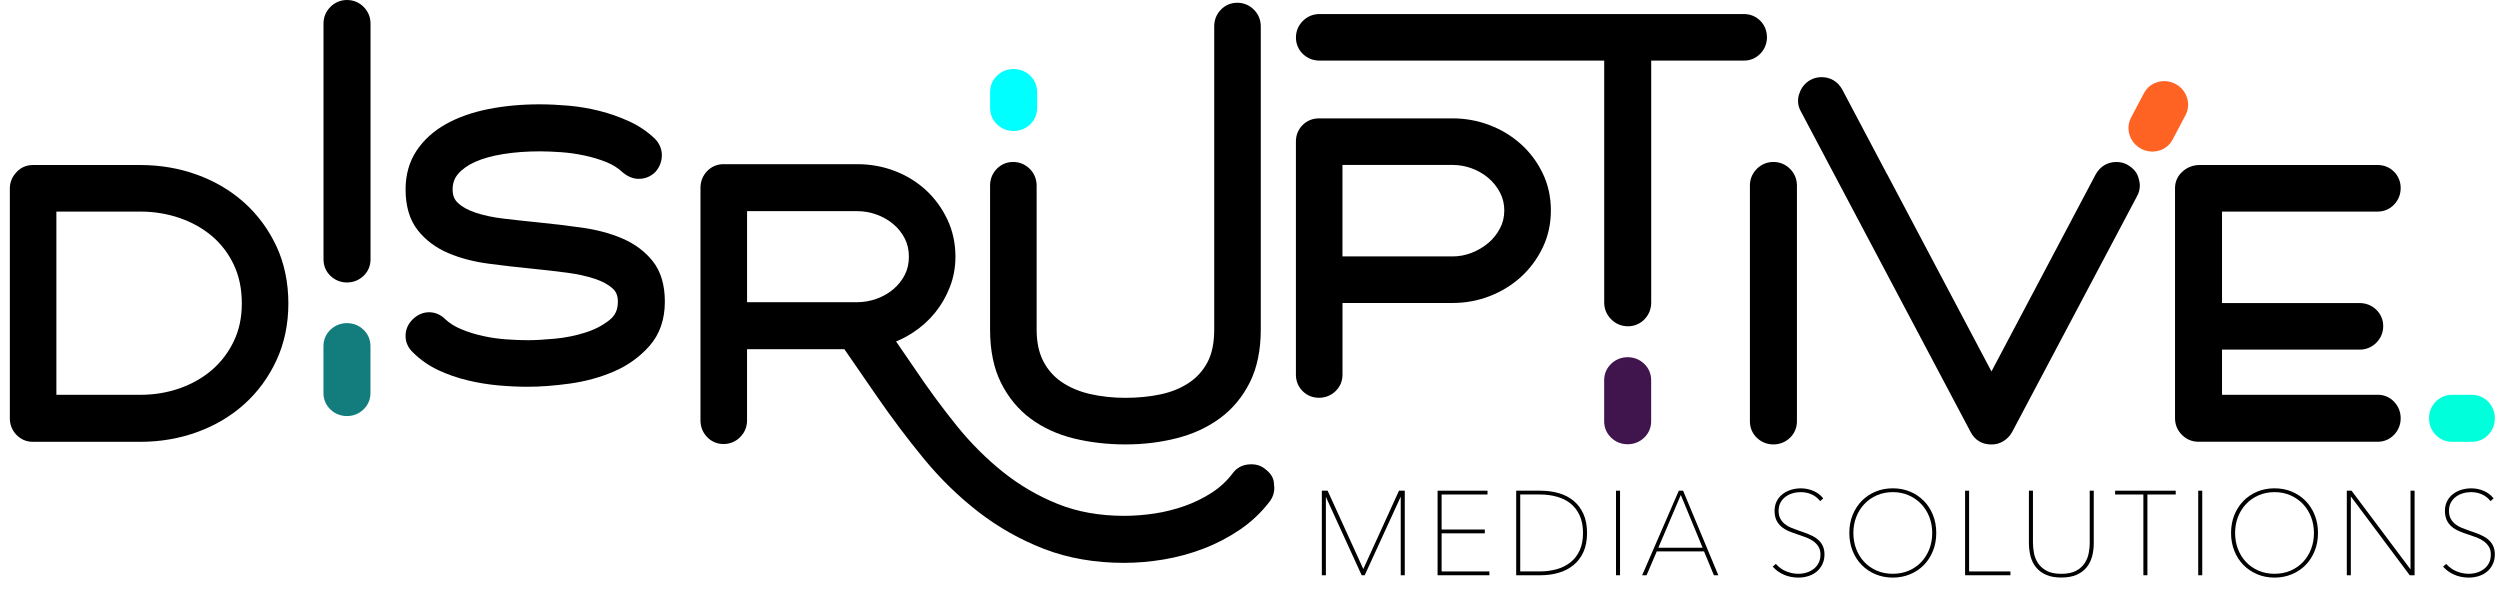
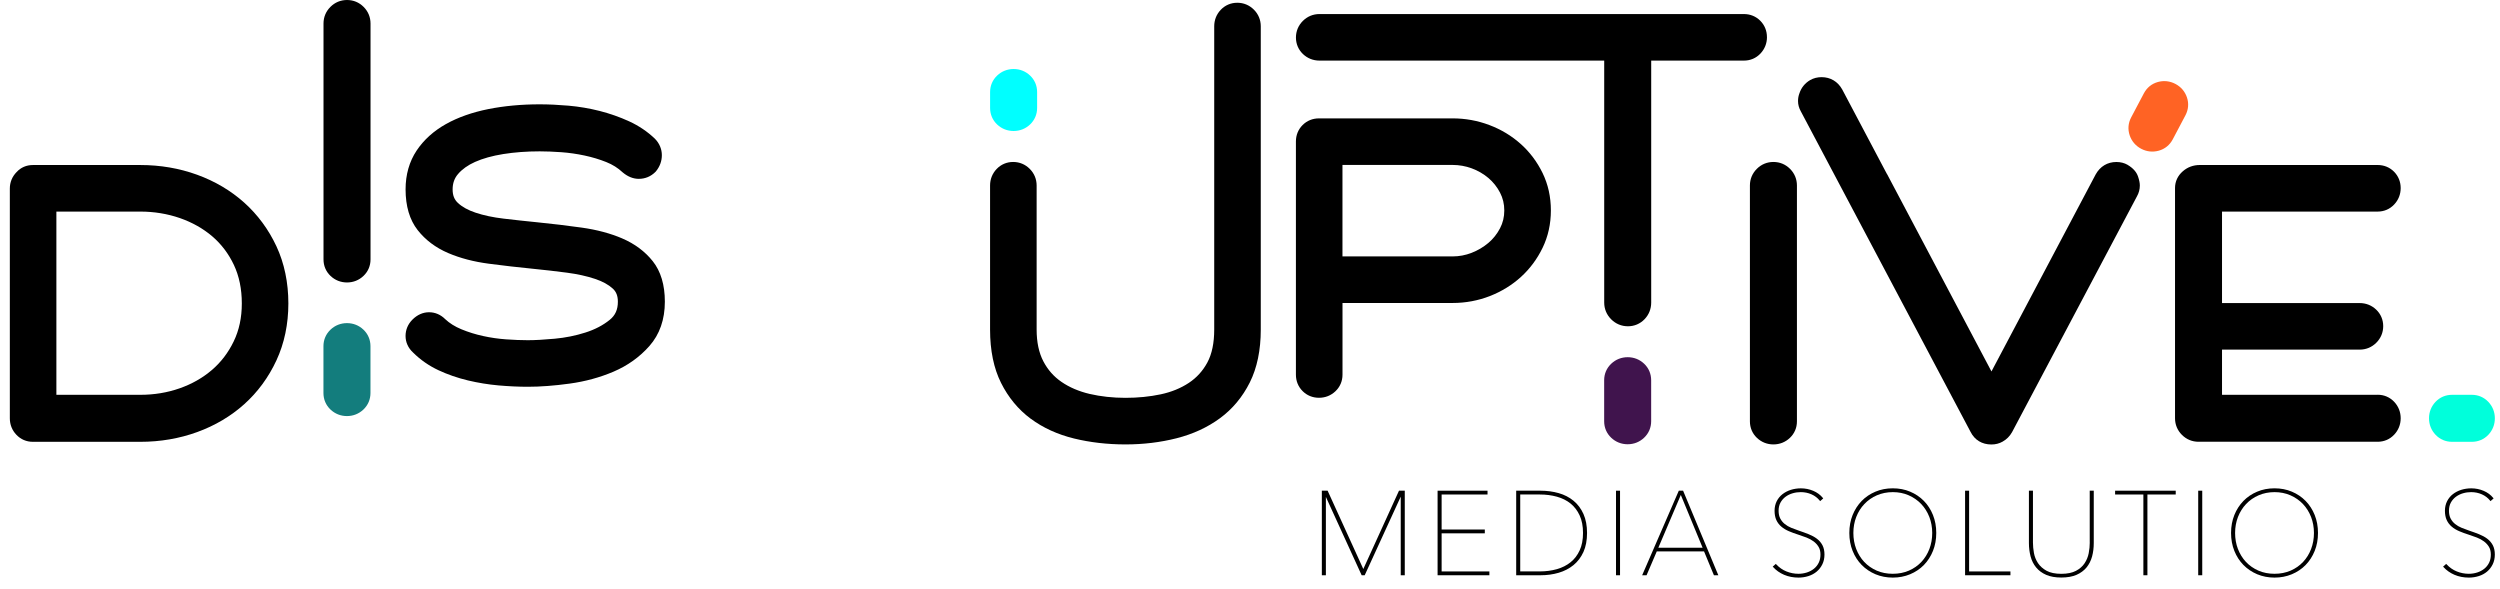
<svg xmlns="http://www.w3.org/2000/svg" width="208" height="49" viewBox="0 0 208 49" fill="none">
  <path d="M113.427 47.342L110.458 40.826H109.977V47.861H110.313V41.345L113.274 47.825L113.291 47.861H113.543L116.541 41.321V47.861H116.877V40.826H116.396L113.427 47.342Z" fill="black" />
  <path d="M119.943 44.373H123.536V44.056H119.943V41.142H123.762V40.826H119.607V47.861H123.917V47.544H119.943V44.373Z" fill="black" />
  <path d="M130.919 41.664C130.569 41.376 130.154 41.161 129.683 41.028C129.214 40.895 128.704 40.826 128.169 40.826H126.147V47.861H128.169C128.704 47.861 129.214 47.792 129.683 47.654C130.154 47.516 130.569 47.299 130.919 47.013C131.269 46.725 131.547 46.356 131.745 45.918C131.942 45.48 132.042 44.952 132.042 44.344C132.042 43.737 131.942 43.209 131.745 42.766C131.547 42.323 131.269 41.952 130.919 41.664ZM126.486 41.142H128.119C128.619 41.142 129.095 41.204 129.535 41.325C129.971 41.447 130.354 41.637 130.673 41.895C130.99 42.152 131.245 42.485 131.428 42.887C131.614 43.292 131.707 43.78 131.707 44.342C131.707 44.904 131.614 45.392 131.428 45.792C131.245 46.192 130.99 46.525 130.671 46.78C130.352 47.037 129.969 47.23 129.533 47.354C129.093 47.477 128.616 47.542 128.116 47.542H126.483V41.14L126.486 41.142Z" fill="black" />
  <path d="M134.787 40.826H134.452V47.861H134.787V40.826Z" fill="black" />
  <path d="M140.032 40.826H139.677L136.627 47.861H136.994L137.844 45.878H141.777L142.598 47.861H142.965L140.049 40.864L140.034 40.826H140.032ZM137.973 45.573L139.844 41.18L141.658 45.573H137.973Z" fill="black" />
  <path d="M151.165 44.821C150.97 44.675 150.739 44.549 150.481 44.447C150.227 44.347 149.951 44.244 149.658 44.147C149.446 44.075 149.234 43.997 149.032 43.913C148.832 43.833 148.651 43.725 148.494 43.599C148.339 43.475 148.213 43.323 148.12 43.145C148.027 42.968 147.979 42.749 147.979 42.495C147.979 42.24 148.032 42.002 148.139 41.811C148.246 41.618 148.386 41.456 148.56 41.328C148.736 41.199 148.934 41.102 149.151 41.04C149.37 40.976 149.596 40.945 149.822 40.945C150.143 40.945 150.446 41.007 150.72 41.13C150.993 41.252 151.22 41.426 151.396 41.645L151.436 41.695L151.693 41.468L151.658 41.423C151.45 41.168 151.181 40.971 150.858 40.835C150.536 40.699 150.191 40.63 149.834 40.63C149.543 40.63 149.263 40.673 149.001 40.754C148.739 40.837 148.503 40.959 148.303 41.116C148.101 41.273 147.939 41.471 147.822 41.702C147.705 41.935 147.644 42.202 147.644 42.497C147.644 42.792 147.694 43.056 147.791 43.268C147.889 43.48 148.029 43.666 148.208 43.816C148.384 43.966 148.596 44.094 148.839 44.197C149.077 44.299 149.343 44.397 149.629 44.487C149.855 44.559 150.082 44.64 150.305 44.725C150.524 44.811 150.722 44.918 150.891 45.044C151.06 45.17 151.198 45.321 151.305 45.497C151.41 45.668 151.462 45.885 151.462 46.139C151.462 46.394 151.415 46.625 151.317 46.82C151.22 47.018 151.086 47.185 150.92 47.318C150.75 47.454 150.553 47.559 150.334 47.63C150.112 47.701 149.877 47.739 149.629 47.739C149.286 47.739 148.951 47.673 148.632 47.544C148.313 47.416 148.029 47.218 147.789 46.959L147.748 46.916L147.491 47.142L147.532 47.187C147.772 47.454 148.074 47.666 148.436 47.823C148.798 47.977 149.201 48.056 149.636 48.056C149.922 48.056 150.198 48.013 150.46 47.93C150.724 47.846 150.955 47.72 151.15 47.556C151.346 47.392 151.503 47.187 151.619 46.951C151.736 46.713 151.796 46.44 151.796 46.137C151.796 45.835 151.739 45.575 151.627 45.361C151.515 45.149 151.358 44.966 151.16 44.818L151.165 44.821Z" fill="black" />
  <path d="M160.069 41.678C159.75 41.352 159.364 41.092 158.926 40.907C158.488 40.721 158.002 40.628 157.481 40.628C156.959 40.628 156.474 40.721 156.036 40.907C155.597 41.092 155.212 41.349 154.893 41.678C154.574 42.007 154.319 42.399 154.138 42.849C153.957 43.299 153.864 43.802 153.864 44.342C153.864 44.883 153.957 45.385 154.138 45.835C154.319 46.287 154.574 46.68 154.893 47.006C155.214 47.332 155.6 47.592 156.04 47.778C156.483 47.963 156.966 48.056 157.481 48.056C157.995 48.056 158.478 47.963 158.921 47.778C159.361 47.594 159.75 47.335 160.069 47.006C160.388 46.68 160.642 46.285 160.823 45.835C161.004 45.385 161.097 44.883 161.097 44.342C161.097 43.802 161.004 43.302 160.823 42.849C160.642 42.397 160.388 42.004 160.069 41.678ZM157.481 47.739C156.99 47.739 156.538 47.651 156.138 47.475C155.738 47.299 155.39 47.056 155.102 46.751C154.817 46.447 154.593 46.082 154.436 45.673C154.279 45.263 154.2 44.813 154.2 44.342C154.2 43.871 154.281 43.421 154.44 43.011C154.6 42.599 154.826 42.237 155.117 41.933C155.405 41.628 155.755 41.385 156.157 41.209C156.557 41.035 157.005 40.945 157.481 40.945C157.957 40.945 158.404 41.033 158.804 41.209C159.204 41.385 159.554 41.628 159.845 41.933C160.133 42.237 160.361 42.602 160.521 43.011C160.68 43.423 160.761 43.871 160.761 44.342C160.761 44.813 160.683 45.261 160.526 45.673C160.369 46.085 160.145 46.447 159.859 46.751C159.573 47.056 159.226 47.299 158.823 47.475C158.423 47.649 157.971 47.739 157.481 47.739Z" fill="black" />
  <path d="M163.83 40.826H163.495V47.861H167.268V47.544H163.83V40.826Z" fill="black" />
  <path d="M173.868 45.144C173.868 45.425 173.839 45.723 173.78 46.028C173.722 46.328 173.608 46.609 173.437 46.866C173.268 47.12 173.027 47.332 172.72 47.494C172.413 47.656 172.006 47.742 171.504 47.742C171.001 47.742 170.573 47.656 170.268 47.485C169.963 47.316 169.723 47.099 169.556 46.844C169.389 46.59 169.278 46.306 169.223 46.006C169.168 45.704 169.142 45.413 169.142 45.142V40.823H168.806V45.18C168.806 45.575 168.854 45.949 168.944 46.294C169.037 46.642 169.192 46.951 169.406 47.211C169.62 47.47 169.901 47.68 170.244 47.828C170.585 47.977 171.008 48.051 171.504 48.051C171.999 48.051 172.423 47.975 172.763 47.828C173.106 47.678 173.387 47.47 173.601 47.211C173.813 46.951 173.968 46.644 174.063 46.294C174.156 45.949 174.201 45.573 174.201 45.18V40.823H173.865V45.142L173.868 45.144Z" fill="black" />
  <path d="M175.977 41.142H178.329V47.861H178.665V41.142H181.02V40.826H175.977V41.142Z" fill="black" />
  <path d="M183.227 40.826H182.891V47.861H183.227V40.826Z" fill="black" />
  <path d="M191.828 41.678C191.509 41.352 191.124 41.092 190.686 40.907C190.248 40.721 189.762 40.628 189.24 40.628C188.719 40.628 188.233 40.721 187.795 40.907C187.357 41.092 186.972 41.349 186.653 41.678C186.333 42.007 186.079 42.399 185.898 42.849C185.717 43.299 185.624 43.802 185.624 44.342C185.624 44.883 185.717 45.385 185.898 45.835C186.079 46.287 186.333 46.68 186.653 47.006C186.974 47.332 187.36 47.592 187.8 47.778C188.243 47.963 188.726 48.056 189.24 48.056C189.755 48.056 190.238 47.963 190.681 47.778C191.121 47.594 191.509 47.335 191.828 47.006C192.147 46.68 192.402 46.285 192.583 45.835C192.764 45.385 192.857 44.883 192.857 44.342C192.857 43.802 192.764 43.302 192.583 42.849C192.402 42.397 192.147 42.004 191.828 41.678ZM189.24 47.739C188.75 47.739 188.298 47.651 187.898 47.475C187.498 47.299 187.15 47.056 186.862 46.751C186.576 46.447 186.353 46.082 186.195 45.673C186.038 45.263 185.96 44.813 185.96 44.342C185.96 43.871 186.041 43.421 186.2 43.011C186.36 42.599 186.586 42.237 186.876 41.933C187.164 41.628 187.514 41.385 187.917 41.209C188.317 41.035 188.764 40.945 189.24 40.945C189.717 40.945 190.164 41.033 190.564 41.209C190.964 41.385 191.314 41.628 191.605 41.933C191.893 42.237 192.121 42.602 192.281 43.011C192.44 43.423 192.521 43.871 192.521 44.342C192.521 44.813 192.443 45.261 192.285 45.673C192.128 46.085 191.905 46.447 191.619 46.751C191.333 47.056 190.986 47.299 190.583 47.475C190.183 47.649 189.731 47.739 189.24 47.739Z" fill="black" />
-   <path d="M200.556 47.373L195.666 40.849L195.647 40.826H195.254V47.861H195.59V41.302L200.49 47.861H200.894V40.826H200.556V47.373Z" fill="black" />
  <path d="M206.939 44.821C206.744 44.675 206.513 44.549 206.256 44.447C206.001 44.347 205.725 44.244 205.432 44.147C205.22 44.075 205.008 43.997 204.806 43.913C204.606 43.833 204.425 43.725 204.268 43.599C204.113 43.475 203.987 43.323 203.894 43.145C203.801 42.968 203.754 42.749 203.754 42.495C203.754 42.24 203.806 42.002 203.913 41.811C204.02 41.618 204.161 41.456 204.335 41.328C204.511 41.199 204.708 41.102 204.925 41.04C205.144 40.976 205.37 40.945 205.596 40.945C205.918 40.945 206.22 41.007 206.494 41.13C206.768 41.252 206.994 41.426 207.17 41.645L207.211 41.695L207.468 41.468L207.432 41.423C207.225 41.168 206.956 40.971 206.632 40.835C206.311 40.699 205.965 40.63 205.608 40.63C205.318 40.63 205.037 40.673 204.775 40.754C204.513 40.837 204.277 40.959 204.077 41.116C203.875 41.273 203.713 41.471 203.597 41.702C203.48 41.935 203.418 42.202 203.418 42.497C203.418 42.792 203.468 43.056 203.566 43.268C203.663 43.48 203.804 43.666 203.982 43.816C204.158 43.966 204.37 44.094 204.613 44.197C204.851 44.299 205.118 44.397 205.404 44.487C205.63 44.559 205.856 44.64 206.08 44.725C206.299 44.811 206.496 44.918 206.665 45.044C206.834 45.17 206.972 45.321 207.08 45.497C207.184 45.668 207.237 45.885 207.237 46.139C207.237 46.394 207.189 46.625 207.092 46.82C206.994 47.018 206.861 47.185 206.694 47.318C206.525 47.454 206.327 47.559 206.108 47.63C205.887 47.701 205.651 47.739 205.404 47.739C205.061 47.739 204.725 47.673 204.406 47.544C204.087 47.416 203.804 47.218 203.563 46.959L203.523 46.916L203.266 47.142L203.306 47.187C203.547 47.454 203.849 47.666 204.211 47.823C204.573 47.977 204.975 48.056 205.411 48.056C205.696 48.056 205.973 48.013 206.234 47.93C206.499 47.846 206.73 47.72 206.925 47.556C207.12 47.392 207.277 47.187 207.394 46.951C207.511 46.713 207.57 46.44 207.57 46.137C207.57 45.835 207.513 45.575 207.401 45.361C207.289 45.149 207.132 44.966 206.934 44.818L206.939 44.821Z" fill="black" />
  <path d="M20.319 16.858C19.2 15.856 17.881 15.075 16.395 14.537C14.917 14.001 13.331 13.73 11.679 13.73H2.737C2.201 13.73 1.732 13.932 1.38 14.318C1.013 14.692 0.818 15.163 0.818 15.687V34.805C0.818 35.326 1.006 35.8 1.361 36.171C1.725 36.557 2.201 36.759 2.737 36.759H11.679C13.331 36.759 14.917 36.488 16.395 35.952C17.881 35.414 19.202 34.633 20.319 33.631C21.44 32.624 22.343 31.398 23 29.981C23.659 28.56 23.992 26.965 23.992 25.243C23.992 23.522 23.657 21.896 22.997 20.487C22.34 19.084 21.44 17.863 20.319 16.858ZM19.445 28.403C18.995 29.338 18.383 30.141 17.626 30.786C16.862 31.441 15.96 31.953 14.948 32.307C13.927 32.667 12.827 32.848 11.679 32.848H4.691V17.604H11.677C12.824 17.604 13.931 17.787 14.967 18.144C15.991 18.501 16.898 19.013 17.662 19.665C18.414 20.31 19.021 21.11 19.459 22.041C19.898 22.97 20.119 24.048 20.119 25.243C20.119 26.439 19.893 27.474 19.445 28.403Z" fill="black" />
  <path d="M28.871 0C28.342 0 27.866 0.198 27.49 0.574C27.114 0.95 26.916 1.426 26.916 1.955V21.582C26.916 22.117 27.118 22.594 27.502 22.958C27.875 23.313 28.349 23.501 28.871 23.501C29.392 23.501 29.866 23.313 30.24 22.958C30.623 22.594 30.828 22.117 30.828 21.582V1.955C30.828 1.428 30.63 0.95 30.254 0.574C29.878 0.198 29.402 0 28.873 0L28.871 0Z" fill="black" />
  <path d="M51.779 19.841C50.793 19.418 49.655 19.113 48.398 18.937C47.196 18.768 45.955 18.62 44.715 18.496C43.777 18.403 42.827 18.299 41.894 18.189C41.025 18.087 40.241 17.92 39.565 17.694C38.941 17.487 38.444 17.211 38.087 16.873C37.794 16.596 37.658 16.244 37.658 15.761C37.658 15.254 37.803 14.835 38.106 14.482C38.446 14.082 38.922 13.742 39.522 13.473C40.165 13.185 40.953 12.966 41.867 12.818C42.808 12.668 43.827 12.592 44.898 12.592C45.431 12.592 46.038 12.616 46.7 12.663C47.346 12.709 47.995 12.804 48.636 12.94C49.269 13.075 49.879 13.258 50.445 13.485C50.964 13.692 51.414 13.975 51.781 14.32L51.814 14.349C52.236 14.701 52.686 14.88 53.148 14.88C53.676 14.88 54.152 14.682 54.528 14.306L54.576 14.254C54.9 13.856 55.066 13.404 55.066 12.909C55.066 12.413 54.869 11.923 54.481 11.535C53.867 10.949 53.148 10.463 52.338 10.092C51.562 9.737 50.738 9.447 49.888 9.23C49.041 9.016 48.169 8.868 47.303 8.792C46.45 8.718 45.641 8.68 44.896 8.68C43.377 8.68 41.941 8.814 40.629 9.076C39.289 9.345 38.106 9.761 37.113 10.316C36.082 10.892 35.261 11.635 34.665 12.525C34.054 13.442 33.744 14.53 33.744 15.758C33.744 17.154 34.082 18.294 34.751 19.146C35.394 19.965 36.246 20.608 37.287 21.053C38.277 21.477 39.415 21.777 40.675 21.941C41.874 22.098 43.11 22.241 44.35 22.363C45.308 22.458 46.255 22.567 47.162 22.686C48.034 22.801 48.822 22.974 49.5 23.201C50.129 23.41 50.629 23.684 50.986 24.013C51.274 24.277 51.407 24.622 51.407 25.101C51.407 25.758 51.193 26.239 50.729 26.612C50.169 27.065 49.491 27.419 48.707 27.667C47.888 27.929 47.029 28.1 46.153 28.181C45.25 28.265 44.496 28.305 43.91 28.305C43.367 28.305 42.76 28.281 42.108 28.234C41.467 28.189 40.825 28.096 40.194 27.957C39.572 27.822 38.965 27.634 38.389 27.396C37.856 27.177 37.396 26.889 37.041 26.553C36.665 26.177 36.201 25.979 35.696 25.979C35.192 25.979 34.715 26.191 34.316 26.591C33.939 26.967 33.742 27.439 33.742 27.953C33.742 28.467 33.956 28.953 34.363 29.326C34.975 29.936 35.687 30.431 36.482 30.803C37.249 31.162 38.072 31.445 38.927 31.65C39.767 31.85 40.627 31.991 41.484 32.067C42.324 32.141 43.141 32.179 43.91 32.179C44.958 32.179 46.127 32.091 47.388 31.917C48.681 31.741 49.912 31.405 51.045 30.922C52.217 30.422 53.219 29.705 54.028 28.791C54.883 27.824 55.316 26.581 55.316 25.098C55.316 23.703 54.976 22.567 54.304 21.725C53.662 20.92 52.809 20.284 51.771 19.839L51.779 19.841Z" fill="black" />
-   <path d="M105.282 39.038C104.958 38.766 104.563 38.628 104.108 38.628C103.268 38.628 102.796 39.042 102.546 39.397C102.068 40.023 101.484 40.564 100.811 40.997C100.111 41.45 99.349 41.821 98.544 42.104C97.73 42.39 96.889 42.599 96.042 42.726C95.182 42.854 94.337 42.918 93.53 42.918C91.499 42.918 89.645 42.587 88.019 41.935C86.371 41.273 84.838 40.38 83.457 39.278C82.062 38.164 80.762 36.864 79.588 35.409C78.398 33.933 77.248 32.371 76.169 30.765L74.555 28.412C75.034 28.212 75.496 27.97 75.931 27.686C76.646 27.224 77.269 26.665 77.788 26.027C78.305 25.391 78.722 24.672 79.026 23.889C79.336 23.094 79.493 22.241 79.493 21.356C79.493 20.234 79.262 19.182 78.805 18.227C78.355 17.287 77.748 16.468 77.005 15.789C76.262 15.113 75.391 14.582 74.412 14.213C73.439 13.844 72.398 13.659 71.322 13.659H60.199C59.663 13.659 59.19 13.861 58.823 14.247C58.468 14.62 58.28 15.094 58.28 15.616V34.988C58.28 35.509 58.468 35.983 58.823 36.355C59.187 36.74 59.663 36.943 60.199 36.943C60.735 36.943 61.204 36.745 61.58 36.369C61.956 35.993 62.154 35.517 62.154 34.988V29.055H70.253L72.946 32.96C74.186 34.76 75.501 36.507 76.853 38.152C78.224 39.821 79.755 41.314 81.403 42.59C83.062 43.873 84.902 44.911 86.871 45.673C88.859 46.44 91.099 46.83 93.528 46.83C94.604 46.83 95.716 46.735 96.828 46.547C97.947 46.359 99.049 46.059 100.108 45.656C101.173 45.252 102.187 44.723 103.127 44.09C104.084 43.442 104.922 42.657 105.617 41.754C105.886 41.407 106.022 41.014 106.022 40.585C106.022 40.516 106.015 40.416 105.982 40.119C105.934 39.714 105.698 39.352 105.279 39.04L105.282 39.038ZM72.932 24.858C72.408 25.046 71.865 25.143 71.322 25.143H62.156V17.568H71.322C71.865 17.568 72.408 17.663 72.932 17.851C73.453 18.039 73.924 18.308 74.329 18.651C74.727 18.987 75.046 19.389 75.279 19.846C75.505 20.287 75.62 20.794 75.62 21.356C75.62 21.918 75.508 22.418 75.281 22.863C75.048 23.32 74.727 23.722 74.332 24.058C73.927 24.401 73.458 24.67 72.936 24.858H72.932Z" fill="black" />
  <path d="M85.757 34.836C86.776 35.593 87.988 36.147 89.359 36.483C90.692 36.809 92.133 36.976 93.638 36.976C95.142 36.976 96.549 36.802 97.885 36.464C99.254 36.117 100.468 35.557 101.494 34.802C102.539 34.036 103.377 33.031 103.984 31.819C104.589 30.61 104.896 29.131 104.896 27.427V2.183C104.896 1.657 104.699 1.178 104.322 0.802C103.946 0.426 103.47 0.229 102.942 0.229C102.413 0.229 101.932 0.431 101.566 0.817C101.211 1.19 101.023 1.664 101.023 2.186V27.424C101.023 28.534 100.832 29.453 100.454 30.155C100.078 30.857 99.558 31.429 98.909 31.857C98.235 32.303 97.451 32.621 96.575 32.807C95.661 33.002 94.671 33.1 93.635 33.1C92.6 33.1 91.578 32.99 90.654 32.774C89.766 32.564 88.978 32.229 88.317 31.774C87.669 31.329 87.174 30.765 86.802 30.053C86.436 29.348 86.248 28.465 86.248 27.424V15.43C86.248 14.904 86.05 14.425 85.674 14.049C85.298 13.673 84.822 13.475 84.293 13.475C83.764 13.475 83.284 13.678 82.917 14.063C82.562 14.437 82.374 14.911 82.374 15.432V27.427C82.374 29.157 82.681 30.648 83.286 31.855C83.891 33.067 84.722 34.069 85.752 34.836H85.757Z" fill="black" />
  <path d="M126.521 11.975C125.769 11.302 124.892 10.773 123.914 10.404C122.94 10.035 121.912 9.849 120.862 9.849H109.739C109.21 9.849 108.739 10.042 108.377 10.404C108.013 10.768 107.82 11.24 107.82 11.768V31.176C107.82 31.705 108.013 32.176 108.375 32.538C108.739 32.903 109.21 33.095 109.739 33.095C110.267 33.095 110.734 32.907 111.108 32.553C111.491 32.188 111.696 31.712 111.696 31.176V25.208H120.862C121.94 25.208 122.983 25.012 123.959 24.632C124.933 24.251 125.802 23.715 126.545 23.039C127.288 22.363 127.892 21.549 128.342 20.622C128.799 19.68 129.033 18.632 129.033 17.508C129.033 16.385 128.802 15.339 128.342 14.394C127.89 13.466 127.278 12.652 126.521 11.973V11.975ZM124.802 18.994C124.557 19.465 124.231 19.875 123.831 20.213C123.421 20.558 122.952 20.837 122.435 21.037C121.928 21.234 121.4 21.334 120.859 21.334H111.693V13.723H120.859C121.402 13.723 121.936 13.818 122.447 14.006C122.959 14.194 123.423 14.463 123.831 14.806C124.231 15.144 124.557 15.554 124.802 16.025C125.04 16.482 125.157 16.968 125.157 17.511C125.157 18.053 125.04 18.539 124.802 18.996V18.994Z" fill="black" />
  <path d="M147.01 3.088C147.01 2.562 146.817 2.09 146.453 1.724C146.089 1.359 145.617 1.169 145.091 1.169H109.777C109.251 1.169 108.772 1.367 108.396 1.743C108.02 2.119 107.822 2.595 107.822 3.124C107.822 3.652 108.025 4.133 108.41 4.5C108.784 4.854 109.258 5.042 109.779 5.042H125.742C125.742 5.042 125.752 5.042 125.757 5.042H133.47V15.413V25.172C133.47 25.703 133.67 26.186 134.051 26.567C134.43 26.946 134.913 27.146 135.444 27.146C135.975 27.146 136.463 26.941 136.832 26.553C137.192 26.177 137.38 25.698 137.38 25.172V22.498V5.042H145.093C145.629 5.042 146.105 4.84 146.47 4.454C146.824 4.081 147.012 3.607 147.012 3.085L147.01 3.088Z" fill="black" />
  <path d="M147.548 13.475C147.019 13.475 146.543 13.673 146.167 14.049C145.791 14.425 145.593 14.901 145.593 15.43V35.057C145.593 35.593 145.796 36.069 146.179 36.433C146.553 36.788 147.026 36.976 147.548 36.976C148.069 36.976 148.543 36.788 148.917 36.433C149.3 36.069 149.505 35.593 149.505 35.057V15.43C149.505 14.904 149.307 14.425 148.931 14.049C148.555 13.673 148.079 13.475 147.55 13.475H147.548Z" fill="black" />
  <path d="M177.022 13.716C176.744 13.556 176.427 13.478 176.084 13.478C175.342 13.478 174.732 13.842 174.358 14.516L165.69 30.905L157.014 14.504C157 14.48 156.986 14.461 156.971 14.437L153.272 7.442C152.905 6.783 152.293 6.419 151.553 6.419C151.21 6.419 150.893 6.5 150.608 6.661C150.172 6.916 149.862 7.299 149.71 7.771C149.634 7.968 149.596 8.183 149.596 8.409C149.596 8.702 149.674 8.99 149.829 9.264L155.852 20.639L163.949 35.928C164.288 36.607 164.904 36.981 165.683 36.981C166.028 36.981 166.342 36.9 166.614 36.745C166.949 36.559 167.214 36.293 167.409 35.943L177.794 16.337C177.953 16.058 178.034 15.754 178.034 15.435C178.034 15.23 177.989 14.997 177.889 14.699C177.76 14.311 177.47 13.982 177.018 13.718L177.022 13.716Z" fill="black" />
  <path d="M197.818 32.848H184.872V29.088H196.328C196.857 29.088 197.333 28.891 197.709 28.515C198.085 28.139 198.283 27.662 198.283 27.134C198.283 26.605 198.08 26.124 197.695 25.758C197.321 25.403 196.847 25.215 196.328 25.215H184.872V17.604H197.818C198.354 17.604 198.83 17.401 199.194 17.015C199.549 16.642 199.737 16.168 199.737 15.646C199.737 15.125 199.544 14.649 199.18 14.282C198.816 13.918 198.345 13.728 197.818 13.728H183.027C182.488 13.728 182.012 13.901 181.612 14.249C181.189 14.616 180.962 15.099 180.962 15.646V34.8C180.962 35.328 181.162 35.807 181.536 36.181C181.912 36.557 182.388 36.755 182.917 36.755H197.818C198.354 36.755 198.83 36.552 199.194 36.166C199.549 35.793 199.737 35.319 199.737 34.798C199.737 34.276 199.549 33.805 199.194 33.429C198.828 33.045 198.354 32.843 197.818 32.843V32.848Z" fill="black" />
  <path d="M30.237 27.427C29.863 27.072 29.39 26.884 28.868 26.884C28.347 26.884 27.873 27.072 27.499 27.427C27.116 27.791 26.911 28.267 26.911 28.803V32.698C26.911 33.233 27.113 33.709 27.497 34.074C27.871 34.428 28.344 34.617 28.866 34.617C29.387 34.617 29.861 34.428 30.235 34.074C30.618 33.709 30.823 33.233 30.823 32.698V28.803C30.823 28.267 30.62 27.791 30.237 27.427Z" fill="#137D7D" />
  <path d="M136.792 30.262C136.418 29.907 135.944 29.719 135.423 29.719C134.901 29.719 134.428 29.907 134.054 30.262C133.671 30.626 133.466 31.103 133.466 31.638V35.043C133.466 35.578 133.668 36.055 134.051 36.419C134.425 36.774 134.899 36.962 135.42 36.962C135.942 36.962 136.416 36.774 136.789 36.419C137.173 36.055 137.377 35.578 137.377 35.043V31.638C137.377 31.103 137.175 30.626 136.792 30.262Z" fill="#40144D" />
  <path d="M85.702 6.285C85.329 5.931 84.855 5.742 84.334 5.742C83.812 5.742 83.338 5.931 82.965 6.285C82.581 6.65 82.376 7.126 82.376 7.661V8.98C82.376 9.516 82.579 9.992 82.962 10.357C83.336 10.711 83.81 10.899 84.331 10.899C84.853 10.899 85.326 10.711 85.7 10.357C86.083 9.992 86.288 9.516 86.288 8.98V7.661C86.288 7.126 86.086 6.65 85.702 6.285Z" fill="#00FFFF" />
  <path d="M207.03 33.436C206.665 33.053 206.189 32.848 205.654 32.848H204.013C203.477 32.848 203.001 33.05 202.637 33.433C202.282 33.807 202.094 34.281 202.094 34.802C202.094 35.324 202.282 35.797 202.637 36.171C203.001 36.555 203.477 36.759 204.013 36.759H205.654C206.189 36.759 206.665 36.557 207.03 36.174C207.384 35.8 207.572 35.326 207.572 34.805C207.572 34.283 207.384 33.81 207.03 33.436Z" fill="#00FFDB" />
  <path d="M181.953 8.102C181.789 7.614 181.458 7.226 180.996 6.983C180.534 6.74 180.029 6.685 179.532 6.823C179.022 6.966 178.62 7.292 178.37 7.766L177.927 8.604L177.313 9.768C177.063 10.242 177.02 10.756 177.189 11.259C177.353 11.747 177.684 12.135 178.146 12.378C178.608 12.621 179.113 12.675 179.61 12.537C180.12 12.394 180.522 12.068 180.772 11.594L181.215 10.756L181.829 9.592C182.079 9.118 182.122 8.604 181.953 8.102Z" fill="#FF6324" />
</svg>